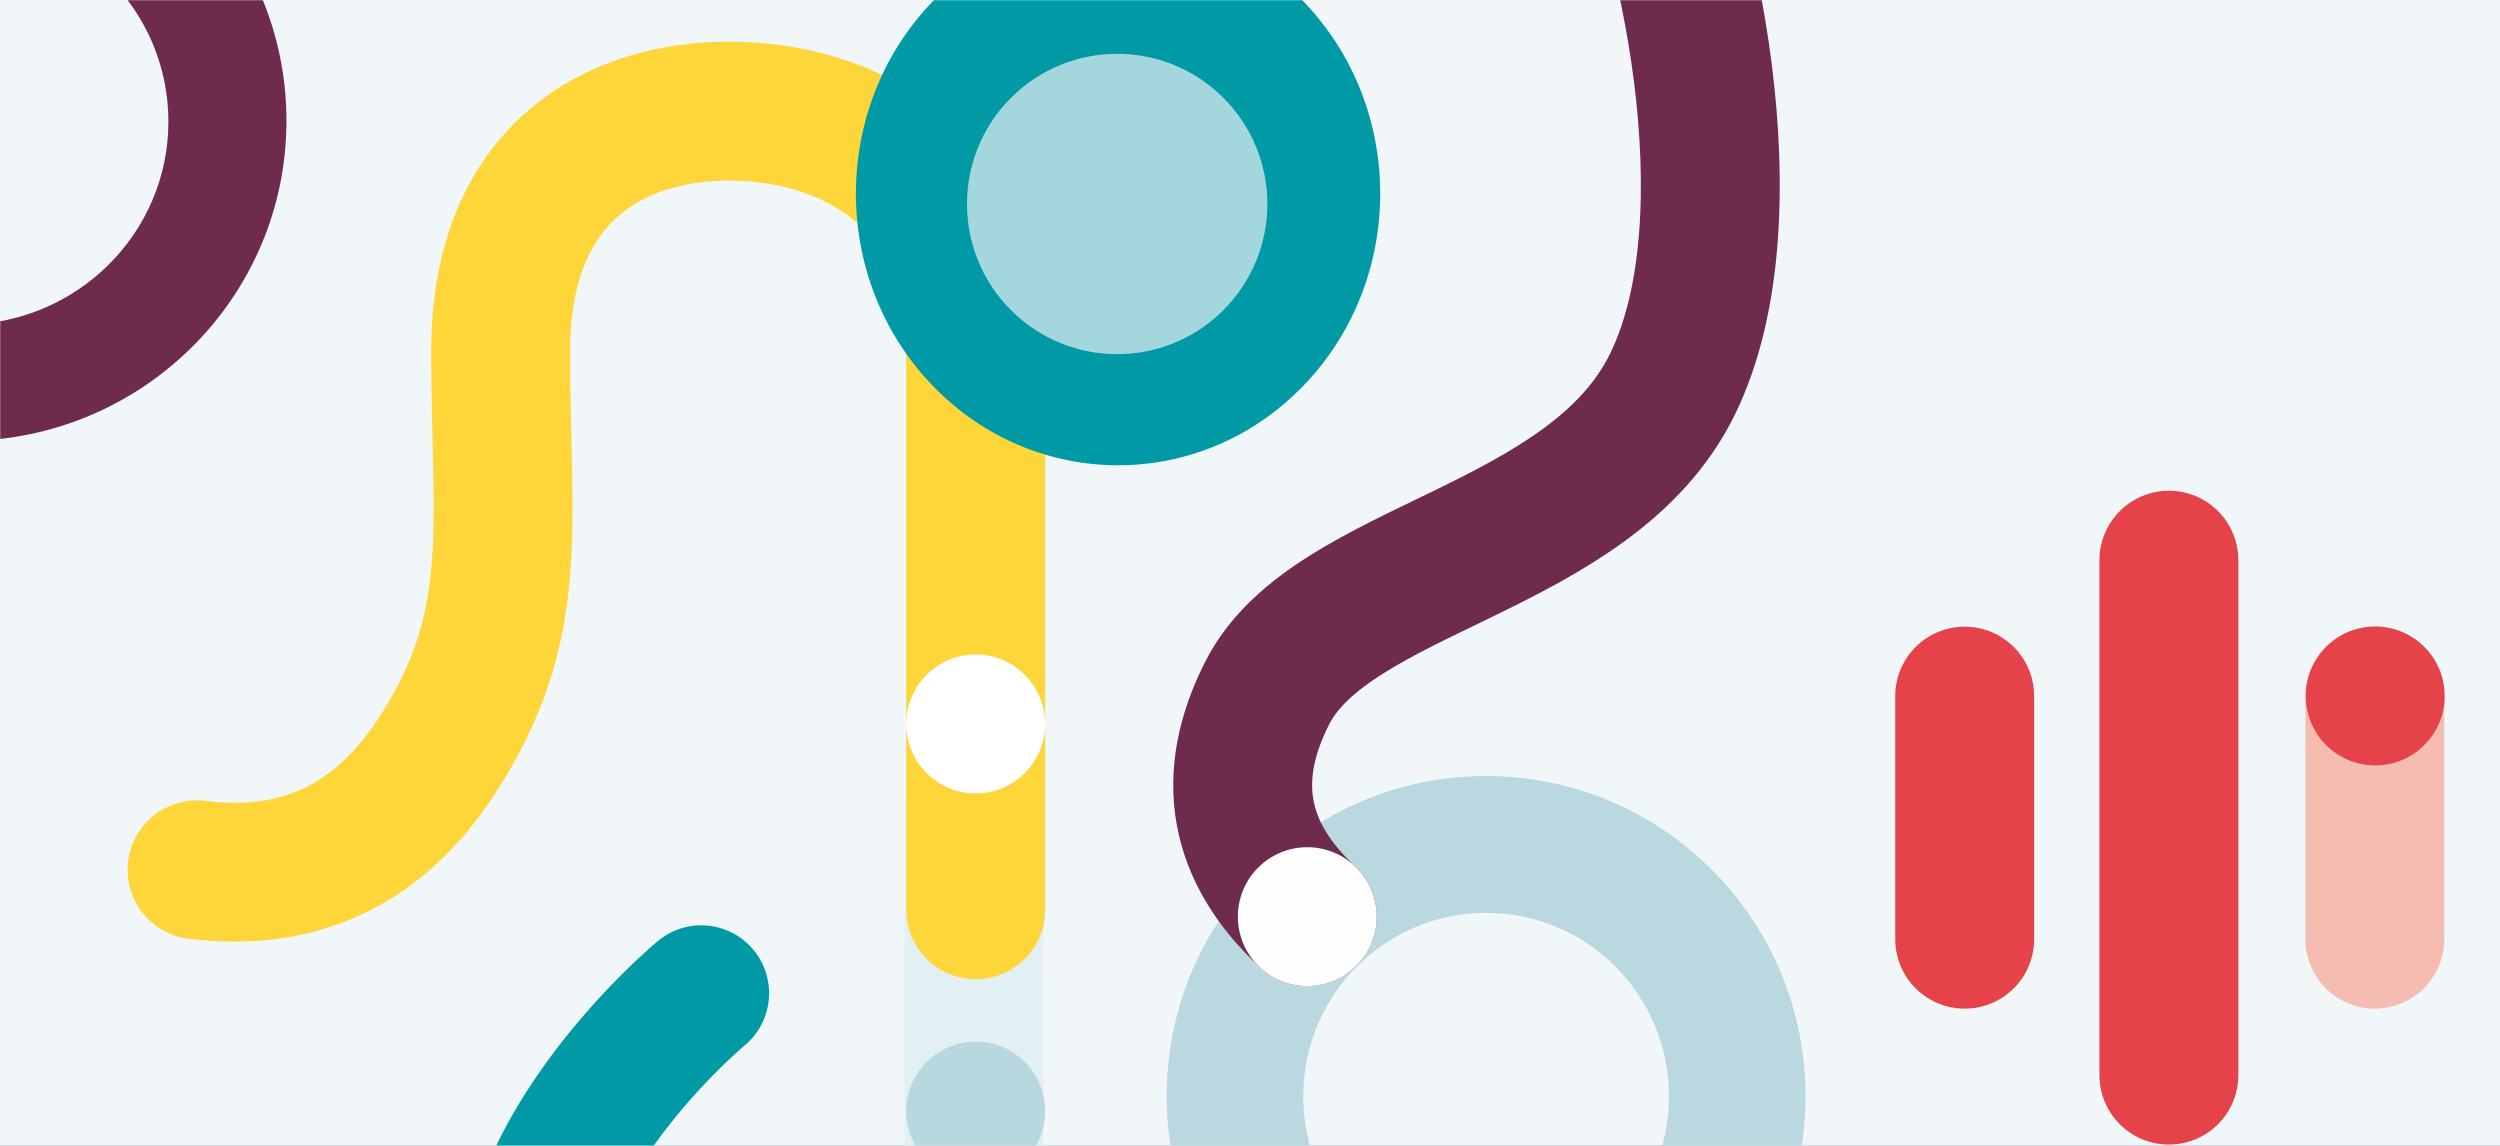
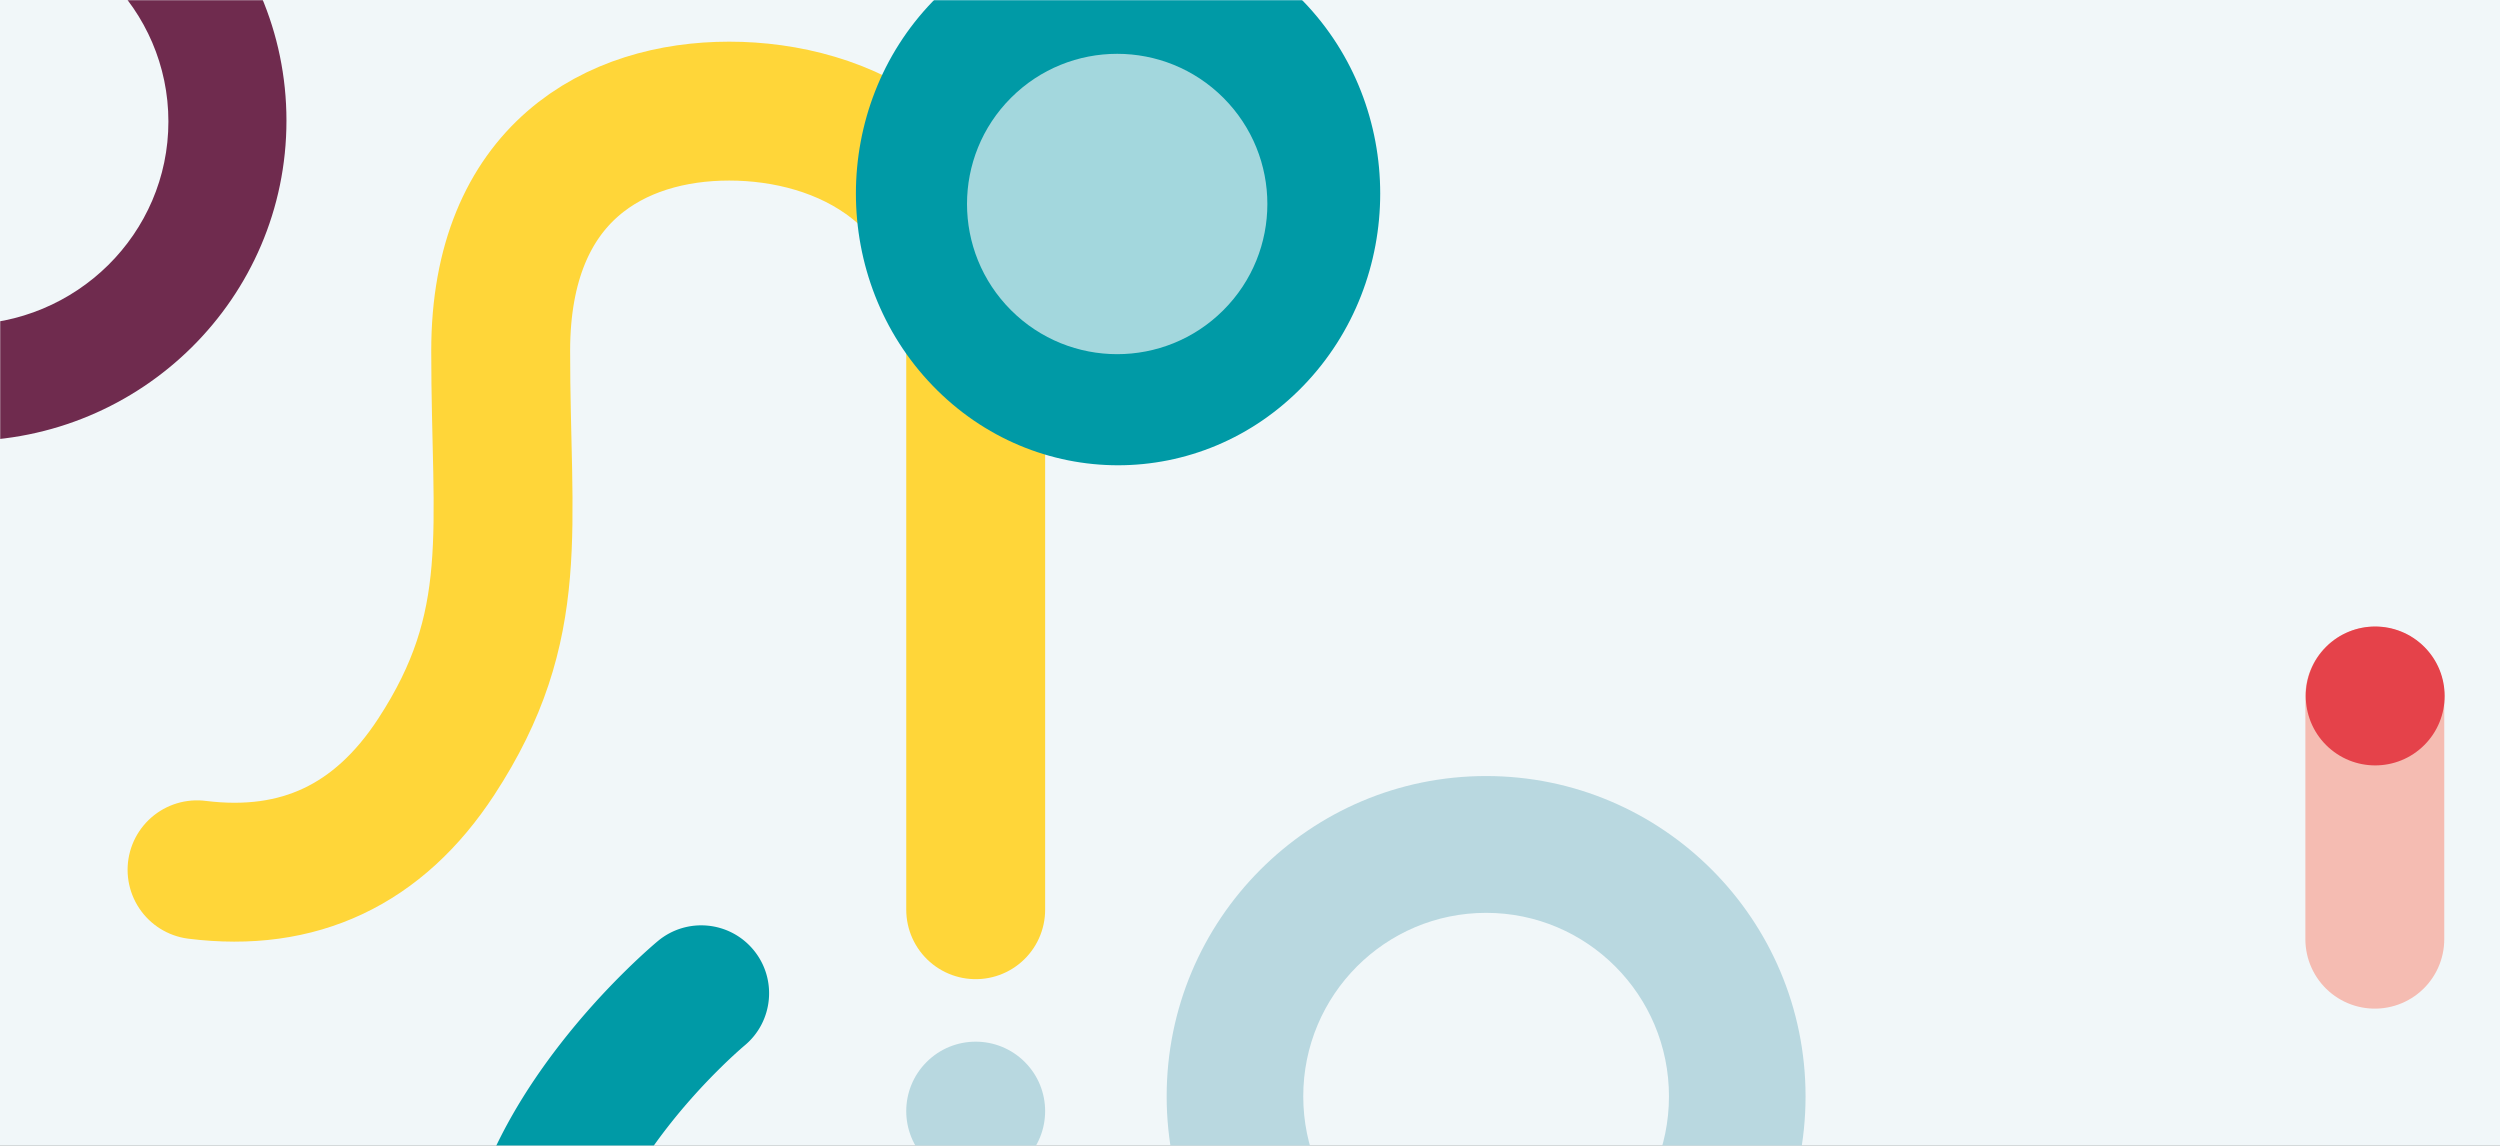
<svg xmlns="http://www.w3.org/2000/svg" xmlns:xlink="http://www.w3.org/1999/xlink" width="1440" height="660">
  <rect width="100%" height="100%" fill="#333333" stroke="none" />
  <defs>
    <path id="a" d="M0 0h1440v660H0z" />
  </defs>
  <g fill="none" fill-rule="evenodd">
    <mask id="b" fill="#fff">
      <use xlink:href="#a" />
    </mask>
    <use fill="#F1F7F9" fill-rule="nonzero" xlink:href="#a" />
    <g mask="url(#b)">
      <path fill="#B9D8E0" fill-rule="nonzero" d="M856 737.2c58.14 0 105.324-47.294 105.324-105.702 0-58.404-47.185-105.697-105.324-105.697-58.139 0-105.324 47.293-105.324 105.697 0 58.408 47.185 105.701 105.324 105.701zm0 78.8c-101.644 0-184-82.627-184-184.502C672 529.626 754.357 447 856 447s184 82.626 184 184.498C1040 733.373 957.644 816 856 816z" />
      <path fill="#6F2B4E" fill-rule="nonzero" d="M-21.5 187C44.032 187 97 134.531 97 70S44.032-47-21.5-47-140 5.469-140 70s52.968 117 118.5 117zm.5 67c-102.64 0-186-82.516-186-184.5S-123.64-115-21-115 165-32.484 165 69.5 81.64 254-21 254z" />
-       <path fill="#E2EFF3" fill-rule="nonzero" d="M601 822.383c0 21.981-17.909 39.8-40 39.8s-40-17.819-40-39.8V469.8c0-21.98 17.909-39.8 40-39.8s40 17.82 40 39.801v352.582z" />
-       <path stroke="#6F2B4E" stroke-linecap="round" stroke-width="80" d="M753 527.96c-40.148-37.333-47.815-80.32-23-128.96 37.222-72.96 186.475-81.527 233.487-178C1010.5 124.527 971-48 939-113" />
-       <path fill="#FEFEFE" d="M781.284 556.284c15.621-15.622 15.621-40.946 0-56.568-15.622-15.621-40.946-15.621-56.568 0-15.621 15.622-15.621 40.946 0 56.568 15.622 15.621 40.946 15.621 56.568 0" />
      <path stroke="#FFD639" stroke-linecap="round" stroke-width="80" d="M113.49 501c58.673 7.333 104.584-14.333 137.732-65 49.723-76 37.128-131 37.175-234C288.444 99 355 64 420 64c65 0 142 35 142 138v322" />
-       <path fill="#FFF" d="M590.284 445.284c15.621-15.622 15.621-40.946 0-56.568-15.622-15.621-40.946-15.621-56.568 0-15.621 15.622-15.621 40.946 0 56.568 15.622 15.621 40.946 15.621 56.568 0" />
      <path fill="#B8D8E0" d="M590.284 668.284c15.621-15.622 15.621-40.946 0-56.568-15.622-15.621-40.946-15.621-56.568 0-15.621 15.622-15.621 40.946 0 56.568 15.622 15.621 40.946 15.621 56.568 0" />
      <path fill="#009AA6" d="M750.773 222.161c58.97-61.118 58.97-160.204 0-221.322-58.97-61.119-154.578-61.119-213.548 0-58.967 61.118-58.967 160.204 0 221.322 58.97 61.119 154.578 61.119 213.548 0" />
      <path fill="#A3D7DD" d="M704.663 178.663c33.783-33.782 33.783-88.544 0-122.326-33.782-33.783-88.544-33.783-122.326 0-33.783 33.782-33.783 88.544 0 122.326 33.782 33.783 88.544 33.783 122.326 0" />
      <path fill="#009AA6" fill-rule="nonzero" d="M379.03 541.967c16.633-13.763 41.263-11.422 55.012 5.228 13.749 16.65 11.41 41.303-5.223 55.065-.417.346-1.522 1.293-3.213 2.803a298.876 298.876 0 0 0-10.09 9.472c-10.63 10.424-21.283 22.178-31.157 34.889-34.406 44.29-49.537 87.027-38.698 122.715 2.678 8.815 6.96 17.484 13.07 26.09 12.5 17.607 8.375 42.025-9.216 54.537-17.591 12.513-41.985 8.383-54.486-9.225-10.947-15.42-18.988-31.694-24.137-48.649-10.92-35.953-8.49-73.173 4.654-110.298 10.222-28.873 26.504-56.65 47.12-83.188 12.182-15.68 25.158-29.998 38.16-42.748a376.674 376.674 0 0 1 12.752-11.964c2.445-2.183 4.294-3.77 5.452-4.727z" />
      <path stroke="#F5BCB2" stroke-linecap="round" stroke-linejoin="round" stroke-width="80" d="M1367.894 400.96v140.017" />
-       <path stroke="#E5424A" stroke-linecap="round" stroke-linejoin="round" stroke-width="80" d="M1131.662 400.96v140.017m117.616-218.315v296.614" />
      <path fill="#E5424A" d="M1396.401 372.592c-15.62-15.621-40.946-15.621-56.568 0-15.621 15.62-15.621 40.947 0 56.569 15.622 15.62 40.947 15.62 56.568 0 15.621-15.622 15.621-40.948 0-56.569" />
    </g>
  </g>
</svg>